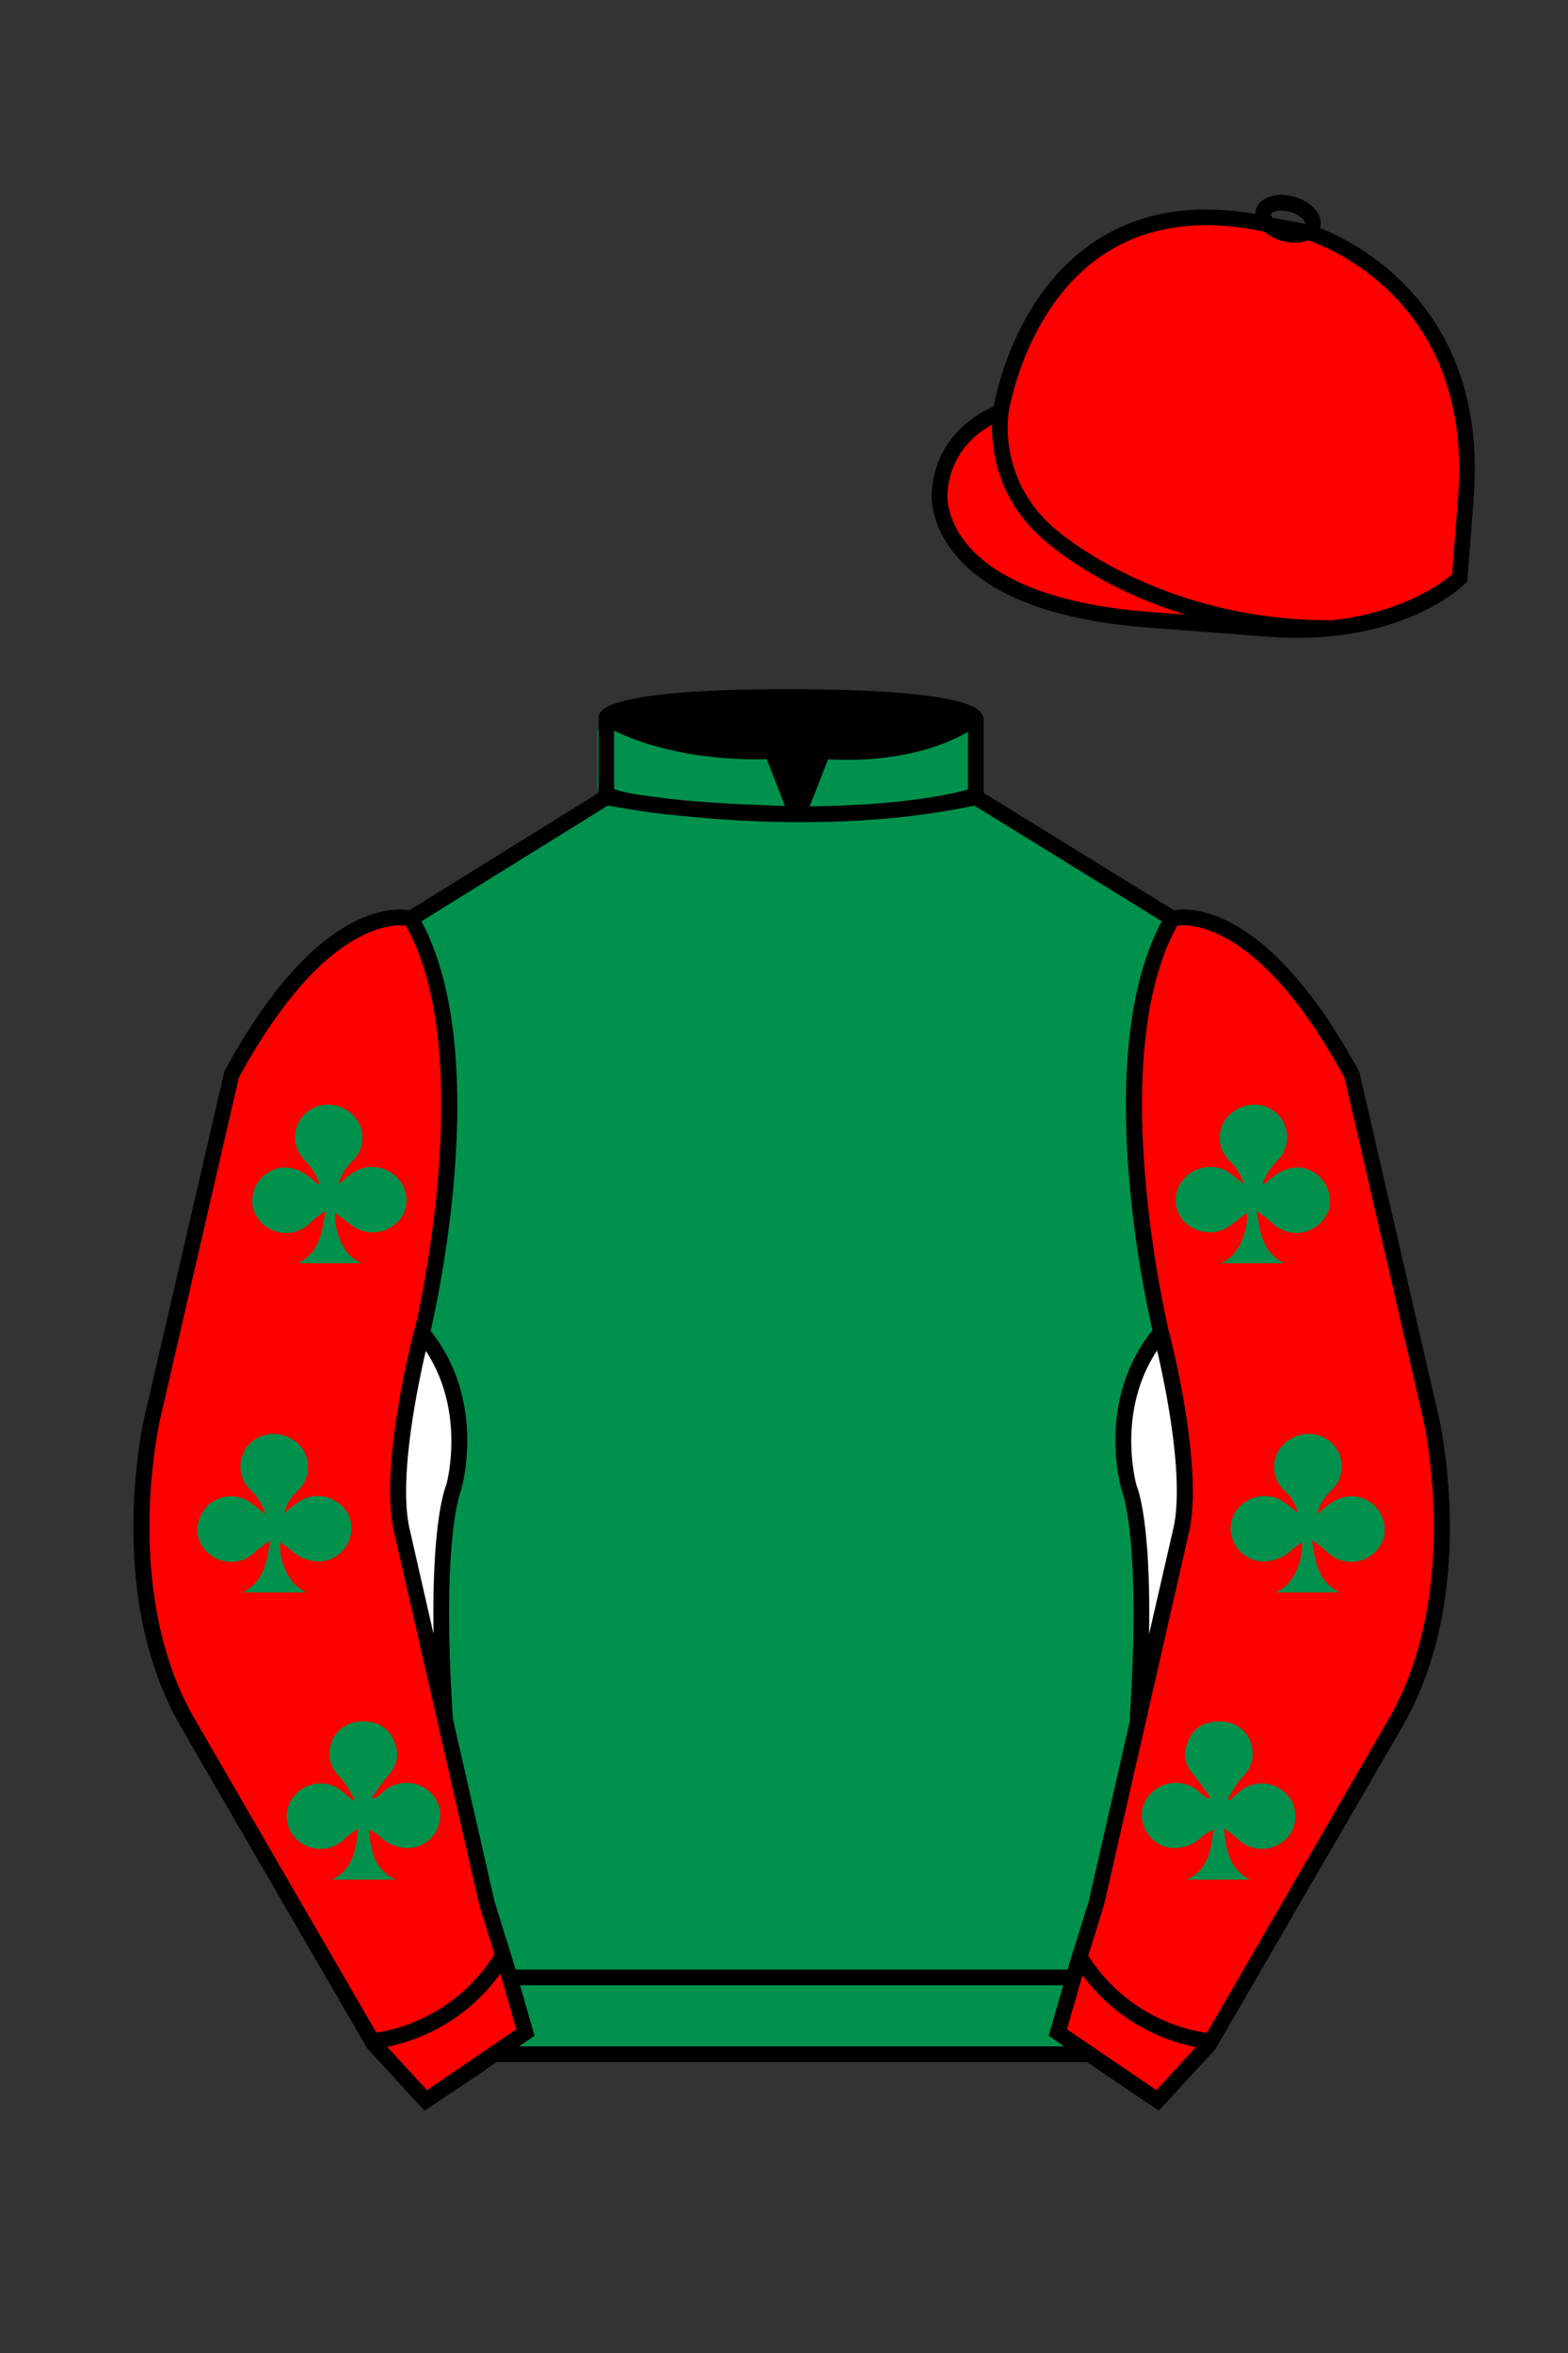
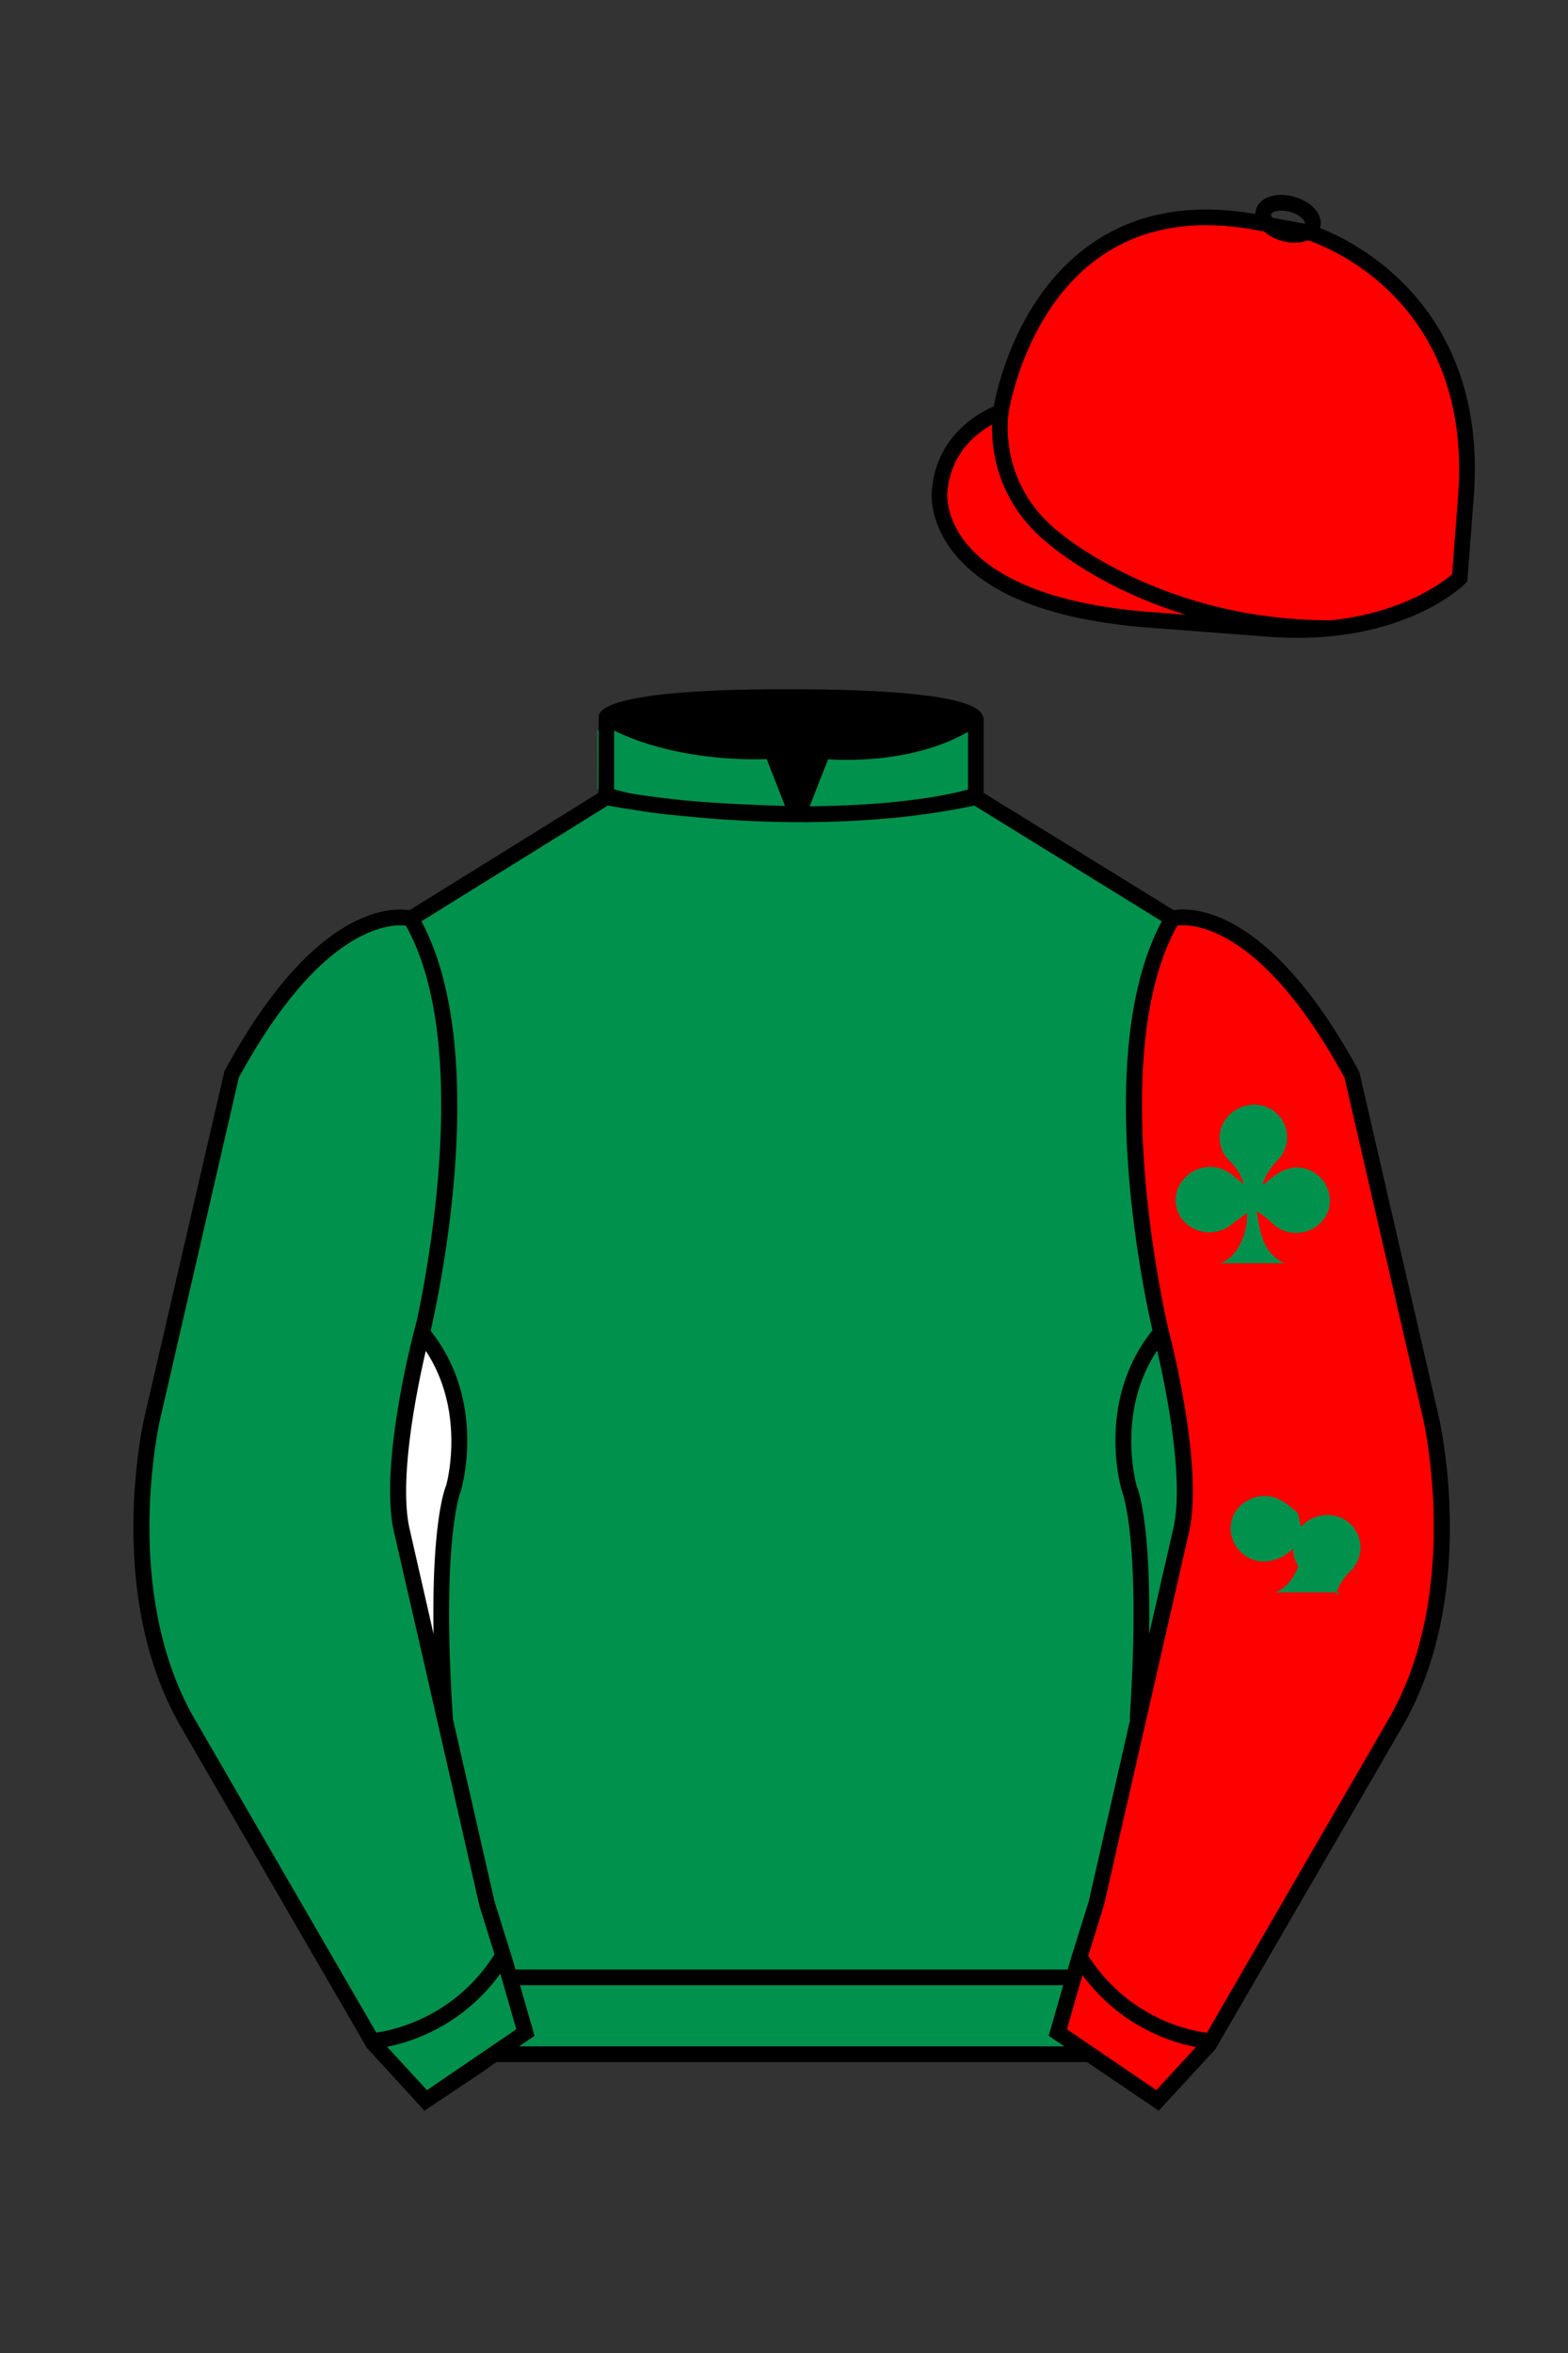
<svg xmlns="http://www.w3.org/2000/svg" viewBox="0 0 100 150">
  <rect x="0" y="0" width="100" height="150" fill="#333333" stroke="none" />
  <path d="M74.752 58.99s5.164-1.613 11.451 9.961l5.025 21.795s2.623 11.087-2.232 19.497l-11.869 20.482-3.318 3.605-4.346-2.944H31.484l-1.03.731-3.317 2.213-1.658-1.802-1.659-1.803-5.936-10.241-5.936-10.241c-2.427-4.205-2.985-9.08-2.936-12.902.049-3.823.705-6.595.705-6.595l2.512-10.897 2.512-10.898c3.144-5.787 6.007-8.277 8.084-9.321 2.077-1.043 3.368-.64 3.368-.64l6.228-3.865 6.229-3.865v-5.08s.087-.328 1.571-.655c1.483-.328 4.364-.655 9.95-.655 6.222 0 9.232.368 10.689.737 1.455.369 1.357.737 1.357.737v4.916l12.535 7.73z" fill="#00914C" />
  <path fill="#FF0000" d="M83.483 14.819s11.045 3.167 10.006 16.831l-.299 3.929-.098 1.266s-3.854 3.878-12.191 3.244l-7.594-.578c-14.146-1.076-13.389-8.132-13.389-8.132.299-3.929 3.901-5.104 3.901-5.104s2.192-14.981 16.72-12.033l.391.107 2.553.47z" />
-   <path fill="#FF0000" d="M27.109 134.103l2.913-1.944 1.434-.999 2.014-1.385-1.298-4.521-1.154-3.698-5.45-23.896c-.876-4.191 1.314-12.492 1.314-12.492s4.328-17.817-.715-26.405c0 0-5.164-1.613-11.452 9.961L9.69 90.519s-2.623 11.088 2.231 19.498l11.871 20.482 3.317 3.604" />
  <path fill="#FF0000" d="M73.785 134.1l-2.912-1.944-1.434-1-2.014-1.384 1.297-4.521 1.154-3.698 5.451-23.896c.875-4.191-1.314-12.493-1.314-12.493s-4.328-17.816.715-26.404c0 0 5.164-1.613 11.451 9.961l5.025 21.795s2.623 11.087-2.232 19.497l-11.869 20.482-3.318 3.605" />
  <g>
    <path d="M20.74,77.22c-.33.2-.63.43-.91.69-.83.88-2.21.92-3.09.1-.28-.26-.48-.59-.6-.96-.27-1.16.45-2.31,1.61-2.58,0,0,0,0,0,0,.08-.02.16-.03.24-.04.92-.06,1.54.41,2.17.95l.13.1h.09c-.19-.55-.5-1.05-.91-1.47-.84-.78-.88-2.1-.09-2.93.25-.27.56-.46.91-.57.93-.27,1.93.09,2.48.89.56.82.43,1.93-.29,2.61-.43.4-.74.91-.9,1.48.36-.29.63-.53.93-.74.96-.63,2.24-.42,2.95.48.71.84.6,2.1-.25,2.8,0,0,0,0,0,0h0c-.8.68-1.96.71-2.79.08-.33-.26-.68-.51-1.04-.79-.1.94.41,2.74,1.68,3.21h-4.06c1.35-.66,1.54-1.92,1.75-3.32Z" fill="#00914C" />
-     <path d="M18.13,96.45c.29-.25.59-.49.91-.71.71-.48,1.63-.5,2.35-.05.69.38,1.09,1.13,1.02,1.92-.1,1.02-.91,1.83-1.94,1.93-.73.03-1.44-.24-1.95-.75-.21-.17-.42-.32-.64-.47-.14.87.44,2.78,1.7,3.19h-4.1c1.36-.67,1.53-1.93,1.75-3.31-.32.2-.63.43-.91.69-.83.87-2.21.91-3.09.08-.27-.26-.47-.58-.58-.93-.28-1.15.42-2.31,1.56-2.59,0,0,0,0,0,0,.11-.03.22-.05.34-.06.91-.05,1.51.41,2.13.95l.24.18c-.17-.58-.49-1.11-.93-1.52-.84-.78-.88-2.1-.1-2.93.25-.27.57-.46.92-.57.93-.27,1.93.08,2.49.88.55.83.43,1.93-.28,2.62-.45.38-.76.89-.89,1.47Z" fill="#00914C" />
    <path d="M25.25,119.83h-4.09c1.38-.69,1.56-1.95,1.67-3.28-.3.23-.62.45-.89.71-.75.71-1.89.8-2.74.23-.84-.56-1.15-1.65-.73-2.56.52-1.09,1.82-1.54,2.9-1.03,0,0,0,0,0,0,.18.09.35.2.5.33l.63.54.1-.07c-.2-.34-.38-.68-.61-1.01s-.51-.58-.72-.9c-.55-.99-.21-2.24.78-2.79.22-.13.47-.21.72-.24,1.35-.13,2.17.41,2.5,1.64.2.74-.12,1.33-.59,1.88-.34.41-.63.85-.95,1.27l.11.11c.11-.06.21-.12.31-.19.1-.08.19-.16.28-.25.9-.82,2.3-.75,3.11.15.24.26.41.57.5.91.23,1.15-.51,2.27-1.66,2.5,0,0,0,0,0,0-.07.01-.13.02-.2.03-.73.04-1.44-.23-1.96-.74-.21-.18-.45-.33-.7-.43.14,1.32.33,2.55,1.71,3.19Z" fill="#00914C" />
  </g>
  <g>
    <path d="M80.16,77.22c.33.2.63.43.91.69.83.88,2.21.92,3.09.1.28-.26.48-.59.6-.96.27-1.16-.45-2.31-1.61-2.58,0,0,0,0,0,0-.08-.02-.16-.03-.24-.04-.92-.06-1.54.41-2.17.95l-.13.1h-.09c.19-.55.5-1.05.91-1.47.84-.78.88-2.1.09-2.93-.25-.27-.56-.46-.91-.57-.93-.27-1.93.09-2.48.89-.56.82-.43,1.93.29,2.61.43.4.74.91.9,1.48-.36-.29-.63-.53-.93-.74-.96-.63-2.24-.42-2.95.48-.71.84-.6,2.1.25,2.8,0,0,0,0,0,0h0c.8.68,1.96.71,2.79.08.33-.26.68-.51,1.04-.79.1.94-.41,2.74-1.68,3.21h4.06c-1.35-.66-1.54-1.92-1.75-3.32Z" fill="#00914C" />
-     <path d="M82.77,96.45c-.29-.25-.59-.49-.91-.71-.71-.48-1.63-.5-2.35-.05-.69.38-1.09,1.13-1.02,1.92.1,1.02.91,1.83,1.94,1.93.73.03,1.44-.24,1.95-.75.21-.17.42-.32.64-.47.14.87-.44,2.78-1.7,3.19h4.1c-1.36-.67-1.53-1.93-1.75-3.31.32.2.63.43.91.69.83.87,2.21.91,3.09.08.27-.26.47-.58.58-.93.28-1.15-.42-2.31-1.56-2.59,0,0,0,0,0,0-.11-.03-.22-.05-.34-.06-.91-.05-1.51.41-2.13.95l-.24.18c.17-.58.49-1.11.93-1.52.84-.78.88-2.1.1-2.93-.25-.27-.57-.46-.92-.57-.93-.27-1.93.08-2.49.88-.55.83-.43,1.93.28,2.62.45.38.76.89.89,1.47Z" fill="#00914C" />
-     <path d="M75.65,119.83h4.09c-1.38-.69-1.56-1.95-1.67-3.28.3.23.62.45.89.71.75.71,1.89.8,2.74.23.84-.56,1.15-1.65.73-2.56-.52-1.09-1.82-1.54-2.9-1.03,0,0,0,0,0,0-.18.09-.35.2-.5.33l-.63.54-.1-.07c.2-.34.38-.68.61-1.01s.51-.58.72-.9c.55-.99.21-2.24-.78-2.79-.22-.13-.47-.21-.72-.24-1.35-.13-2.17.41-2.5,1.64-.2.74.12,1.33.59,1.88.34.41.63.85.95,1.27l-.11.11c-.11-.06-.21-.12-.31-.19-.1-.08-.19-.16-.28-.25-.9-.82-2.3-.75-3.11.15-.24.26-.41.57-.5.91-.23,1.15.51,2.27,1.66,2.5,0,0,0,0,0,0,.07.01.13.02.2.03.73.04,1.44-.23,1.96-.74.21-.18.45-.33.7-.43-.14,1.32-.33,2.55-1.71,3.19Z" fill="#00914C" />
+     <path d="M82.77,96.45c-.29-.25-.59-.49-.91-.71-.71-.48-1.63-.5-2.35-.05-.69.38-1.09,1.13-1.02,1.92.1,1.02.91,1.83,1.94,1.93.73.03,1.44-.24,1.95-.75.21-.17.42-.32.64-.47.14.87-.44,2.78-1.7,3.19h4.1l-.24.18c.17-.58.49-1.11.93-1.52.84-.78.88-2.1.1-2.93-.25-.27-.57-.46-.92-.57-.93-.27-1.93.08-2.49.88-.55.83-.43,1.93.28,2.62.45.38.76.89.89,1.47Z" fill="#00914C" />
  </g>
  <path fill="#00914C" d="M47.835 48.387l1.188 2.979s-8-.104-10.917-1.063v-3.75c0 .001 3.843 2.084 9.729 1.834zm3.948 0l-1.219 3c5.563.094 10.125-1.063 10.125-1.063v-3.688c-3.656 2.033-8.906 1.751-8.906 1.751z" />
  <path fill="#fff" d="M25.587 97.434c-.875-4.191 1.313-12.492 1.313-12.492 3.678 4.398 2.014 9.944 2.014 9.944s-1.313 2.917-.525 14.753l-2.802-12.205z" />
-   <path fill="#fff" d="M75.345 97.434c.877-4.191-1.313-12.492-1.313-12.492-3.678 4.398-2.014 9.944-2.014 9.944s1.313 2.917.525 14.753l2.802-12.205z" />
  <path d="M84.819 40.543c-11.27 0-17.779-5.718-18.052-5.961-4.297-3.521-3.444-8.346-3.406-8.55l.982.184c-.033.181-.769 4.457 3.075 7.606.08.071 6.532 5.721 17.403 5.721h.09l.002 1h-.094z  M82.73 40.661c-.596 0-1.218-.023-1.867-.072l-7.593-.579c-6.005-.457-10.158-2.021-12.344-4.647-1.696-2.038-1.513-3.956-1.504-4.037.271-3.571 3.034-5.027 3.952-5.415.256-1.371 1.571-7.096 6.191-10.343 2.977-2.091 6.7-2.705 11.074-1.816l.423.115 2.559.471c.114.033 11.425 3.44 10.367 17.35l-.411 5.379-.13.13c-.151.154-3.53 3.464-10.717 3.464zm-5.795-26.304c-2.591 0-4.87.677-6.794 2.03-4.813 3.383-5.817 9.896-5.826 9.961l-.045.305-.294.098c-.134.044-3.289 1.132-3.558 4.667-.008.078-.137 1.629 1.303 3.337 1.386 1.645 4.527 3.718 11.625 4.258l7.594.578c7.166.546 10.944-2.356 11.67-2.982l.381-4.997c.977-12.83-9.1-16.144-9.624-16.307l-2.958-.58a17.567 17.567 0 0 0-3.474-.368z  M82.73 40.661c-.596 0-1.218-.023-1.867-.072l-7.593-.579c-6.005-.457-10.158-2.021-12.344-4.647-1.696-2.038-1.513-3.956-1.504-4.037.271-3.571 3.034-5.027 3.952-5.415.256-1.371 1.571-7.096 6.191-10.343 2.977-2.091 6.7-2.705 11.074-1.816l.423.115 2.559.471c.114.033 11.425 3.44 10.367 17.35l-.411 5.379-.13.13c-.151.154-3.53 3.464-10.717 3.464zm-5.795-26.304c-2.591 0-4.87.677-6.794 2.03-4.813 3.383-5.817 9.896-5.826 9.961l-.045.305-.294.098c-.134.044-3.289 1.132-3.558 4.667-.008.078-.137 1.629 1.303 3.337 1.386 1.645 4.527 3.718 11.625 4.258l7.594.578c7.166.546 10.944-2.356 11.67-2.982l.381-4.997c.977-12.83-9.1-16.144-9.624-16.307l-2.958-.58a17.567 17.567 0 0 0-3.474-.368z  M82.574 15.469a3.11 3.11 0 0 1-.82-.114c-.686-.19-1.256-.589-1.524-1.066-.169-.299-.215-.613-.132-.908.223-.802 1.273-1.161 2.436-.838.685.189 1.255.587 1.524 1.065.169.299.215.614.132.91-.082.295-.282.54-.58.709-.285.16-.646.242-1.036.242zm-.858-2.042c-.389 0-.63.131-.655.223-.009.033.005.087.039.147.104.185.409.452.922.594.513.143.91.07 1.095-.035.061-.035.101-.074.109-.107l.001-.002c.01-.033-.005-.088-.04-.149-.104-.185-.408-.451-.92-.593a2.105 2.105 0 0 0-.551-.078z  M73.901 134.551l-7.018-4.773 1.396-4.866 1.157-3.71 5.441-23.858c.839-4.021-1.289-12.173-1.311-12.254-.181-.745-4.32-18.123.767-26.785l.099-.167.184-.057c.229-.071 5.632-1.596 12.04 10.199l.048.126 5.025 21.795c.108.458 2.611 11.375-2.287 19.859L77.51 130.632l-3.609 3.919zm-5.857-5.19l5.701 3.883 2.991-3.249 11.842-20.436c4.696-8.134 2.204-19.022 2.179-19.131l-5.011-21.731c-5.364-9.843-9.742-9.825-10.658-9.696-4.709 8.387-.593 25.667-.55 25.842.088.334 2.206 8.455 1.317 12.714l-5.453 23.905-1.164 3.736-1.194 4.163zM27.069 134.554l-3.671-4.006-11.871-20.482c-4.897-8.485-2.394-19.403-2.284-19.864l5.071-21.919c6.411-11.799 11.813-10.27 12.04-10.199l.185.057.098.167c5.087 8.663.948 26.041.77 26.776-.024.091-2.152 8.245-1.31 12.271l5.448 23.888 1.144 3.661 1.4 4.877-7.02 4.773zm-2.834-4.555l2.99 3.248 5.702-3.883-1.198-4.175-1.151-3.688-5.46-23.934c-.893-4.267 1.227-12.388 1.317-12.731.04-.165 4.155-17.44-.551-25.829-.909-.107-5.339-.069-10.661 9.692l-5.008 21.729c-.026.111-2.519 11.001 2.176 19.136l11.844 20.435z  M23.777 130.604l-.057-.998c.049-.003 4.939-.348 7.894-5.146l.852.523c-3.237 5.258-8.468 5.609-8.689 5.621z  M27.903 109.751l-2.805-12.215c-.89-4.259 1.229-12.379 1.319-12.723l.247-.935.621.742c3.807 4.551 2.18 10.171 2.109 10.408-.034.087-1.268 3.124-.505 14.576l-.986.147zm-1.827-12.425l1.575 6.859c-.126-7.325.762-9.403.808-9.505-.004 0 1.317-4.618-1.323-8.591-.54 2.327-1.721 8.062-1.06 11.237zM51.09 52.412c-6.99 0-12.442-1.079-12.523-1.095l.198-.98c.12.025 12.197 2.409 23.363.001l.211.978c-3.813.822-7.727 1.096-11.249 1.096z  M51.547 52.42l-.754-.02c-10.628-.278-12.238-1.21-12.453-1.394l.65-.76-.325.38.288-.408c.059.036 1.529.871 11.112 1.161l-1.17-2.989c-1.409.054-6.492.059-10.477-2.209l.494-.869c4.315 2.455 10.223 2.065 10.282 2.063l.367-.026 1.986 5.071z  M50.904 52.404h-.733l1.983-5.065.379.041c.058.007 5.735.577 9.436-2.061l.58.814c-3.475 2.477-8.334 2.363-9.738 2.272L51.638 51.4c7.338-.069 10.418-1.167 10.449-1.178l.344.939c-.139.051-3.485 1.243-11.527 1.243z  M73.031 109.751l-.986-.146c.762-11.452-.472-14.489-.484-14.519-.092-.295-1.719-5.915 2.088-10.466l.621-.742.246.935c.091.344 2.209 8.465 1.318 12.723l-.002.01-2.801 12.205zm.766-23.661c-2.652 3.985-1.314 8.603-1.3 8.652.027.051.912 2.12.786 9.44l1.573-6.856c.663-3.176-.518-8.911-1.059-11.236zM32.544 125.555h35.971v1H32.544zM77.101 130.604c-.222-.012-5.455-.362-8.689-5.621l.852-.523c2.964 4.818 7.844 5.144 7.893 5.146l-.056.998zM50.949 44.453c9.949 0 11.197 1.295 11.197 1.295-3.447 2.682-9.653 2.065-9.653 2.065l-1.61 3.884-1.652-3.822c-8.023 0-10.431-2.188-10.431-2.188s1.083-1.234 12.149-1.234z  M73.899 134.553l-4.575-3.1H31.658l-.9.639-3.685 2.459-3.671-4.007-11.871-20.482c-2.565-4.445-3.049-9.609-3.003-13.16.049-3.834.691-6.588.719-6.703l5.071-21.919c2.657-4.891 5.449-8.097 8.299-9.529 1.731-.87 2.992-.805 3.498-.724l12.051-7.479.017-4.93c.111-.418.748-.75 1.947-1.015 2.004-.442 5.388-.667 10.058-.667 5.202 0 8.839.253 10.812.752.907.23 1.427.502 1.636.857a.696.696 0 0 1 .099.391v4.611l12.125 7.479c1.135-.186 6.067-.296 11.799 10.253l.048.126L91.732 90.2c.108.458 2.611 11.375-2.287 19.859L77.51 130.632l-3.611 3.921zm-49.659-4.558l2.99 3.249 4.109-2.791h38.292l4.116 2.789 2.989-3.247 11.842-20.436c4.701-8.143 2.204-19.022 2.179-19.131l-5.011-21.732c-5.95-10.916-10.79-9.678-10.836-9.661l-.212.061-.194-.114-12.771-7.877v-5.079c-.095-.068-.353-.209-.98-.369-1.301-.329-4.189-.722-10.566-.722-5.727 0-8.513.35-9.842.644-.712.157-1.041.303-1.179.382v5.143l-12.887 7.998-.218-.068c-.006-.002-1.155-.315-2.994.609-1.825.917-4.664 3.233-7.837 9.053l-5.008 21.729c-.007.03-.645 2.771-.692 6.489-.044 3.425.417 8.398 2.869 12.646l11.841 20.435zm14.835-83.971z  " fill="#000000" />
</svg>